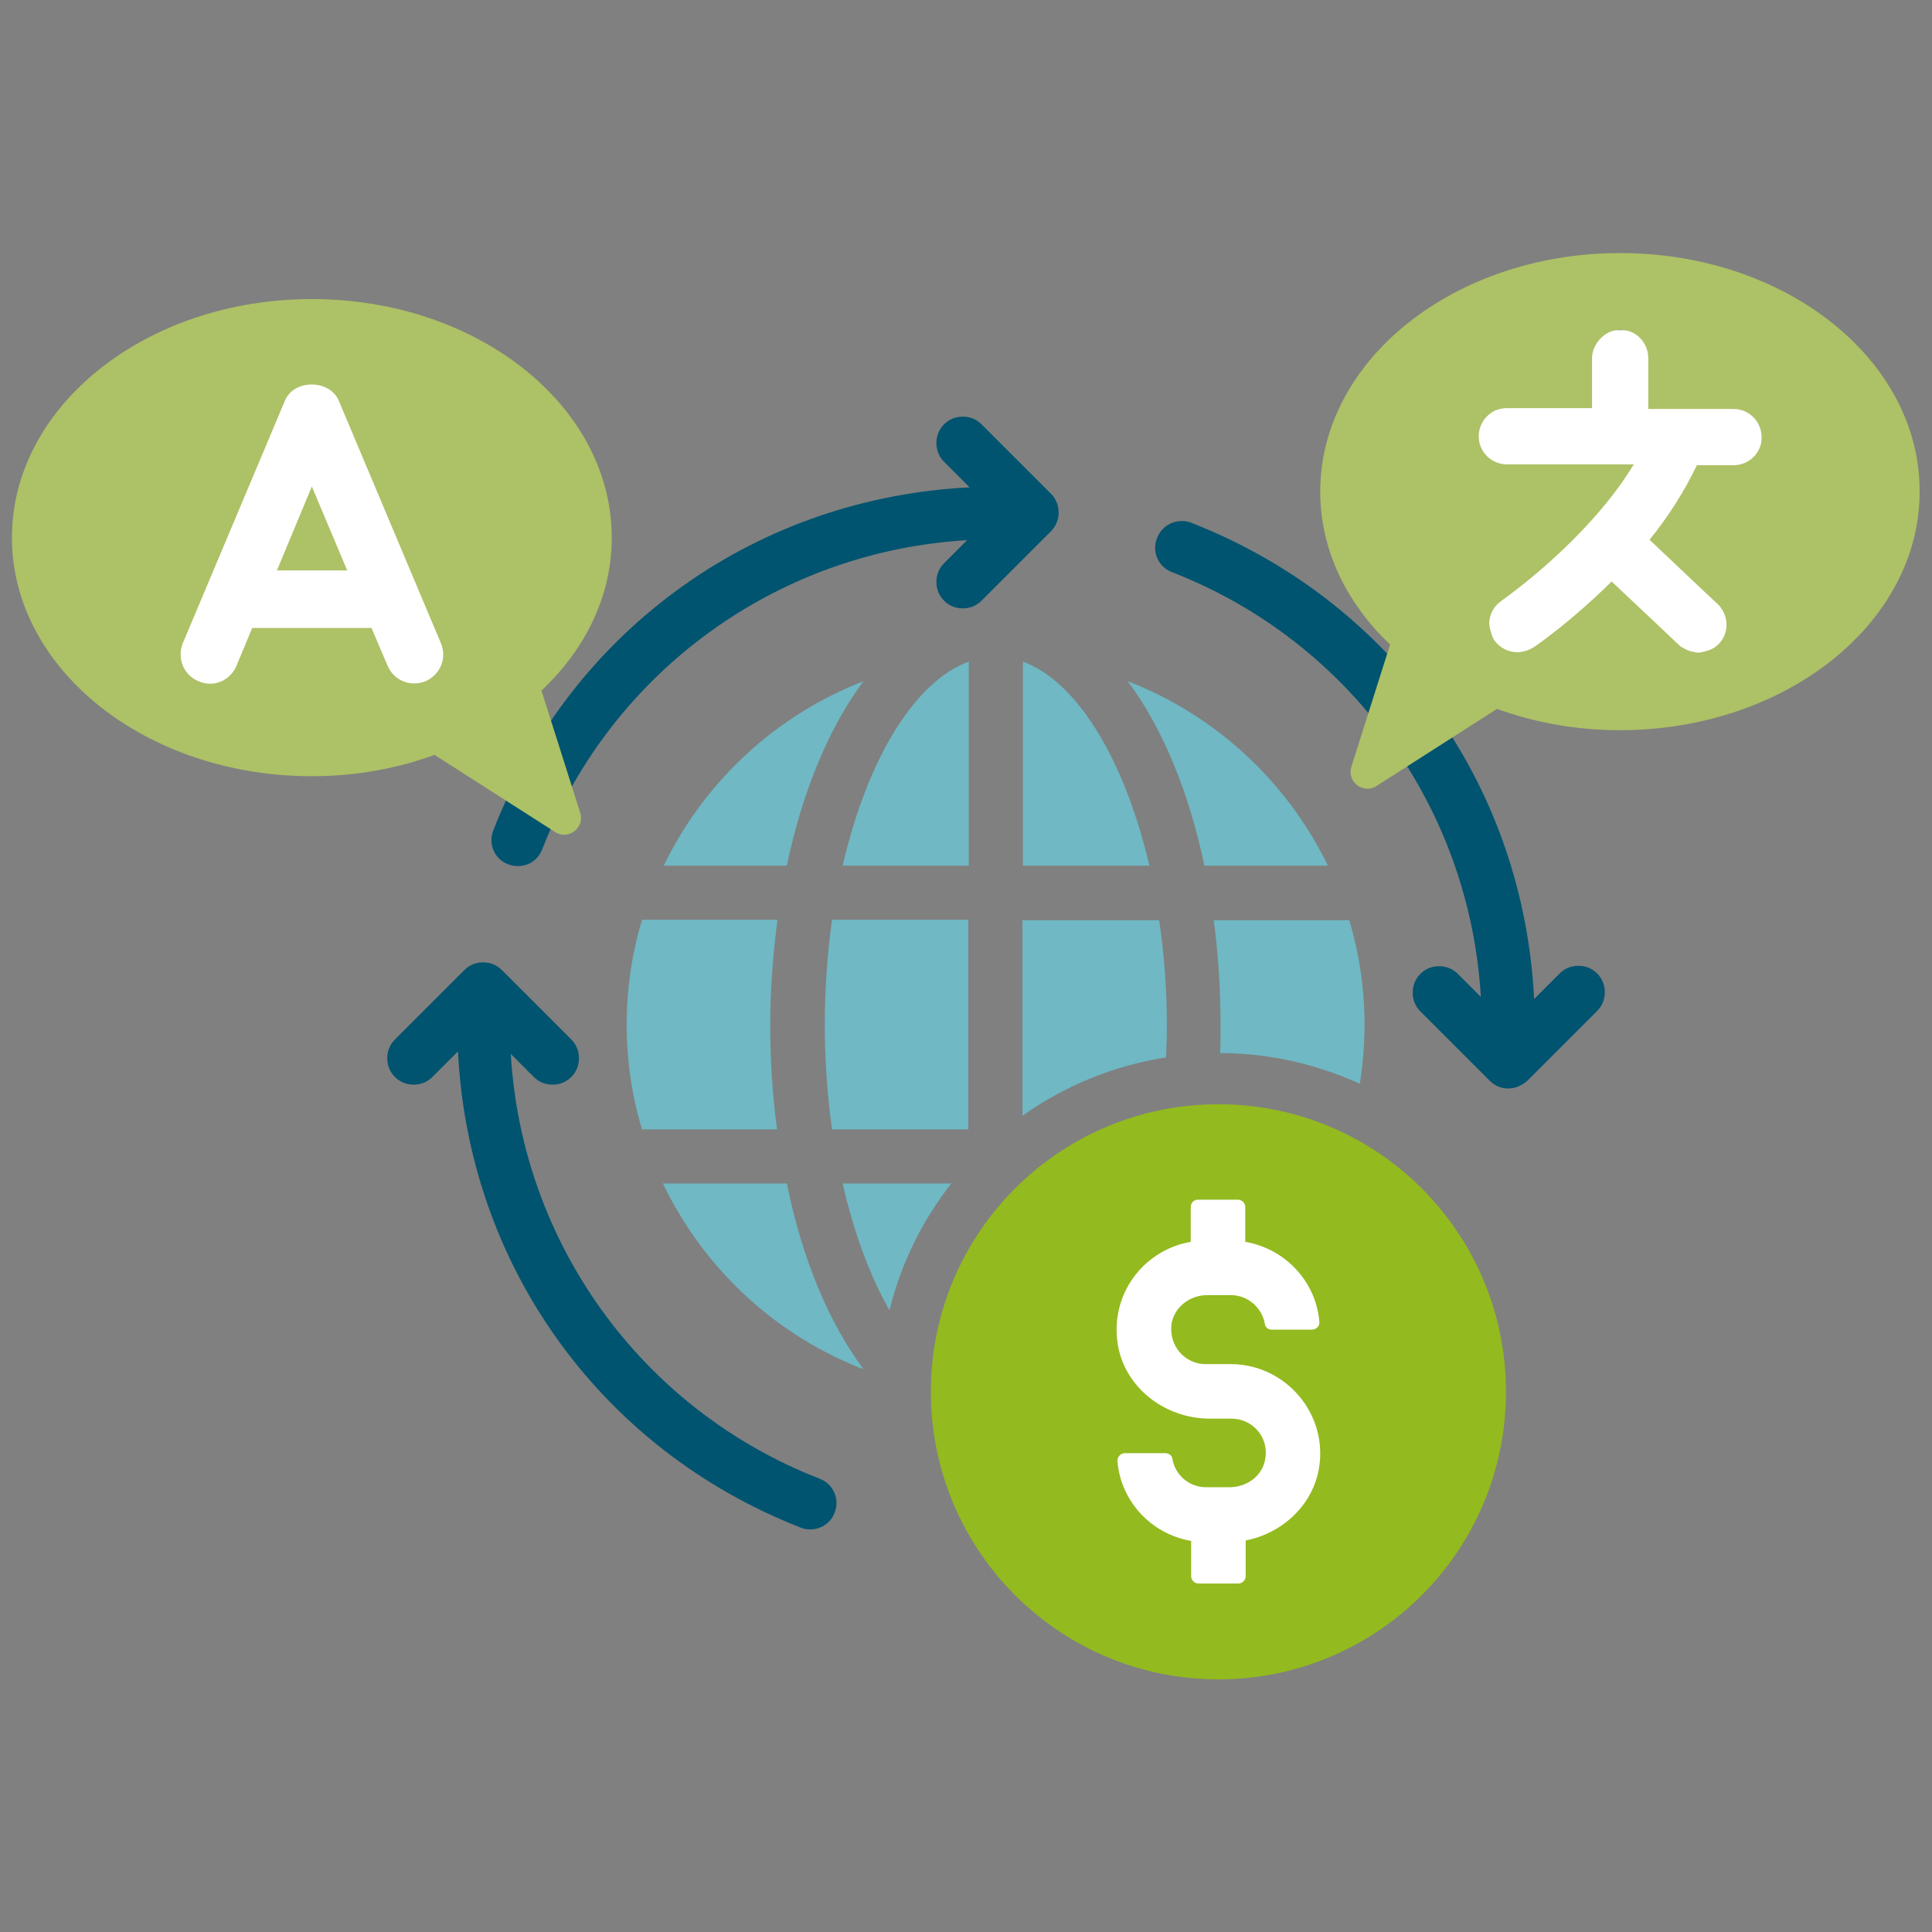
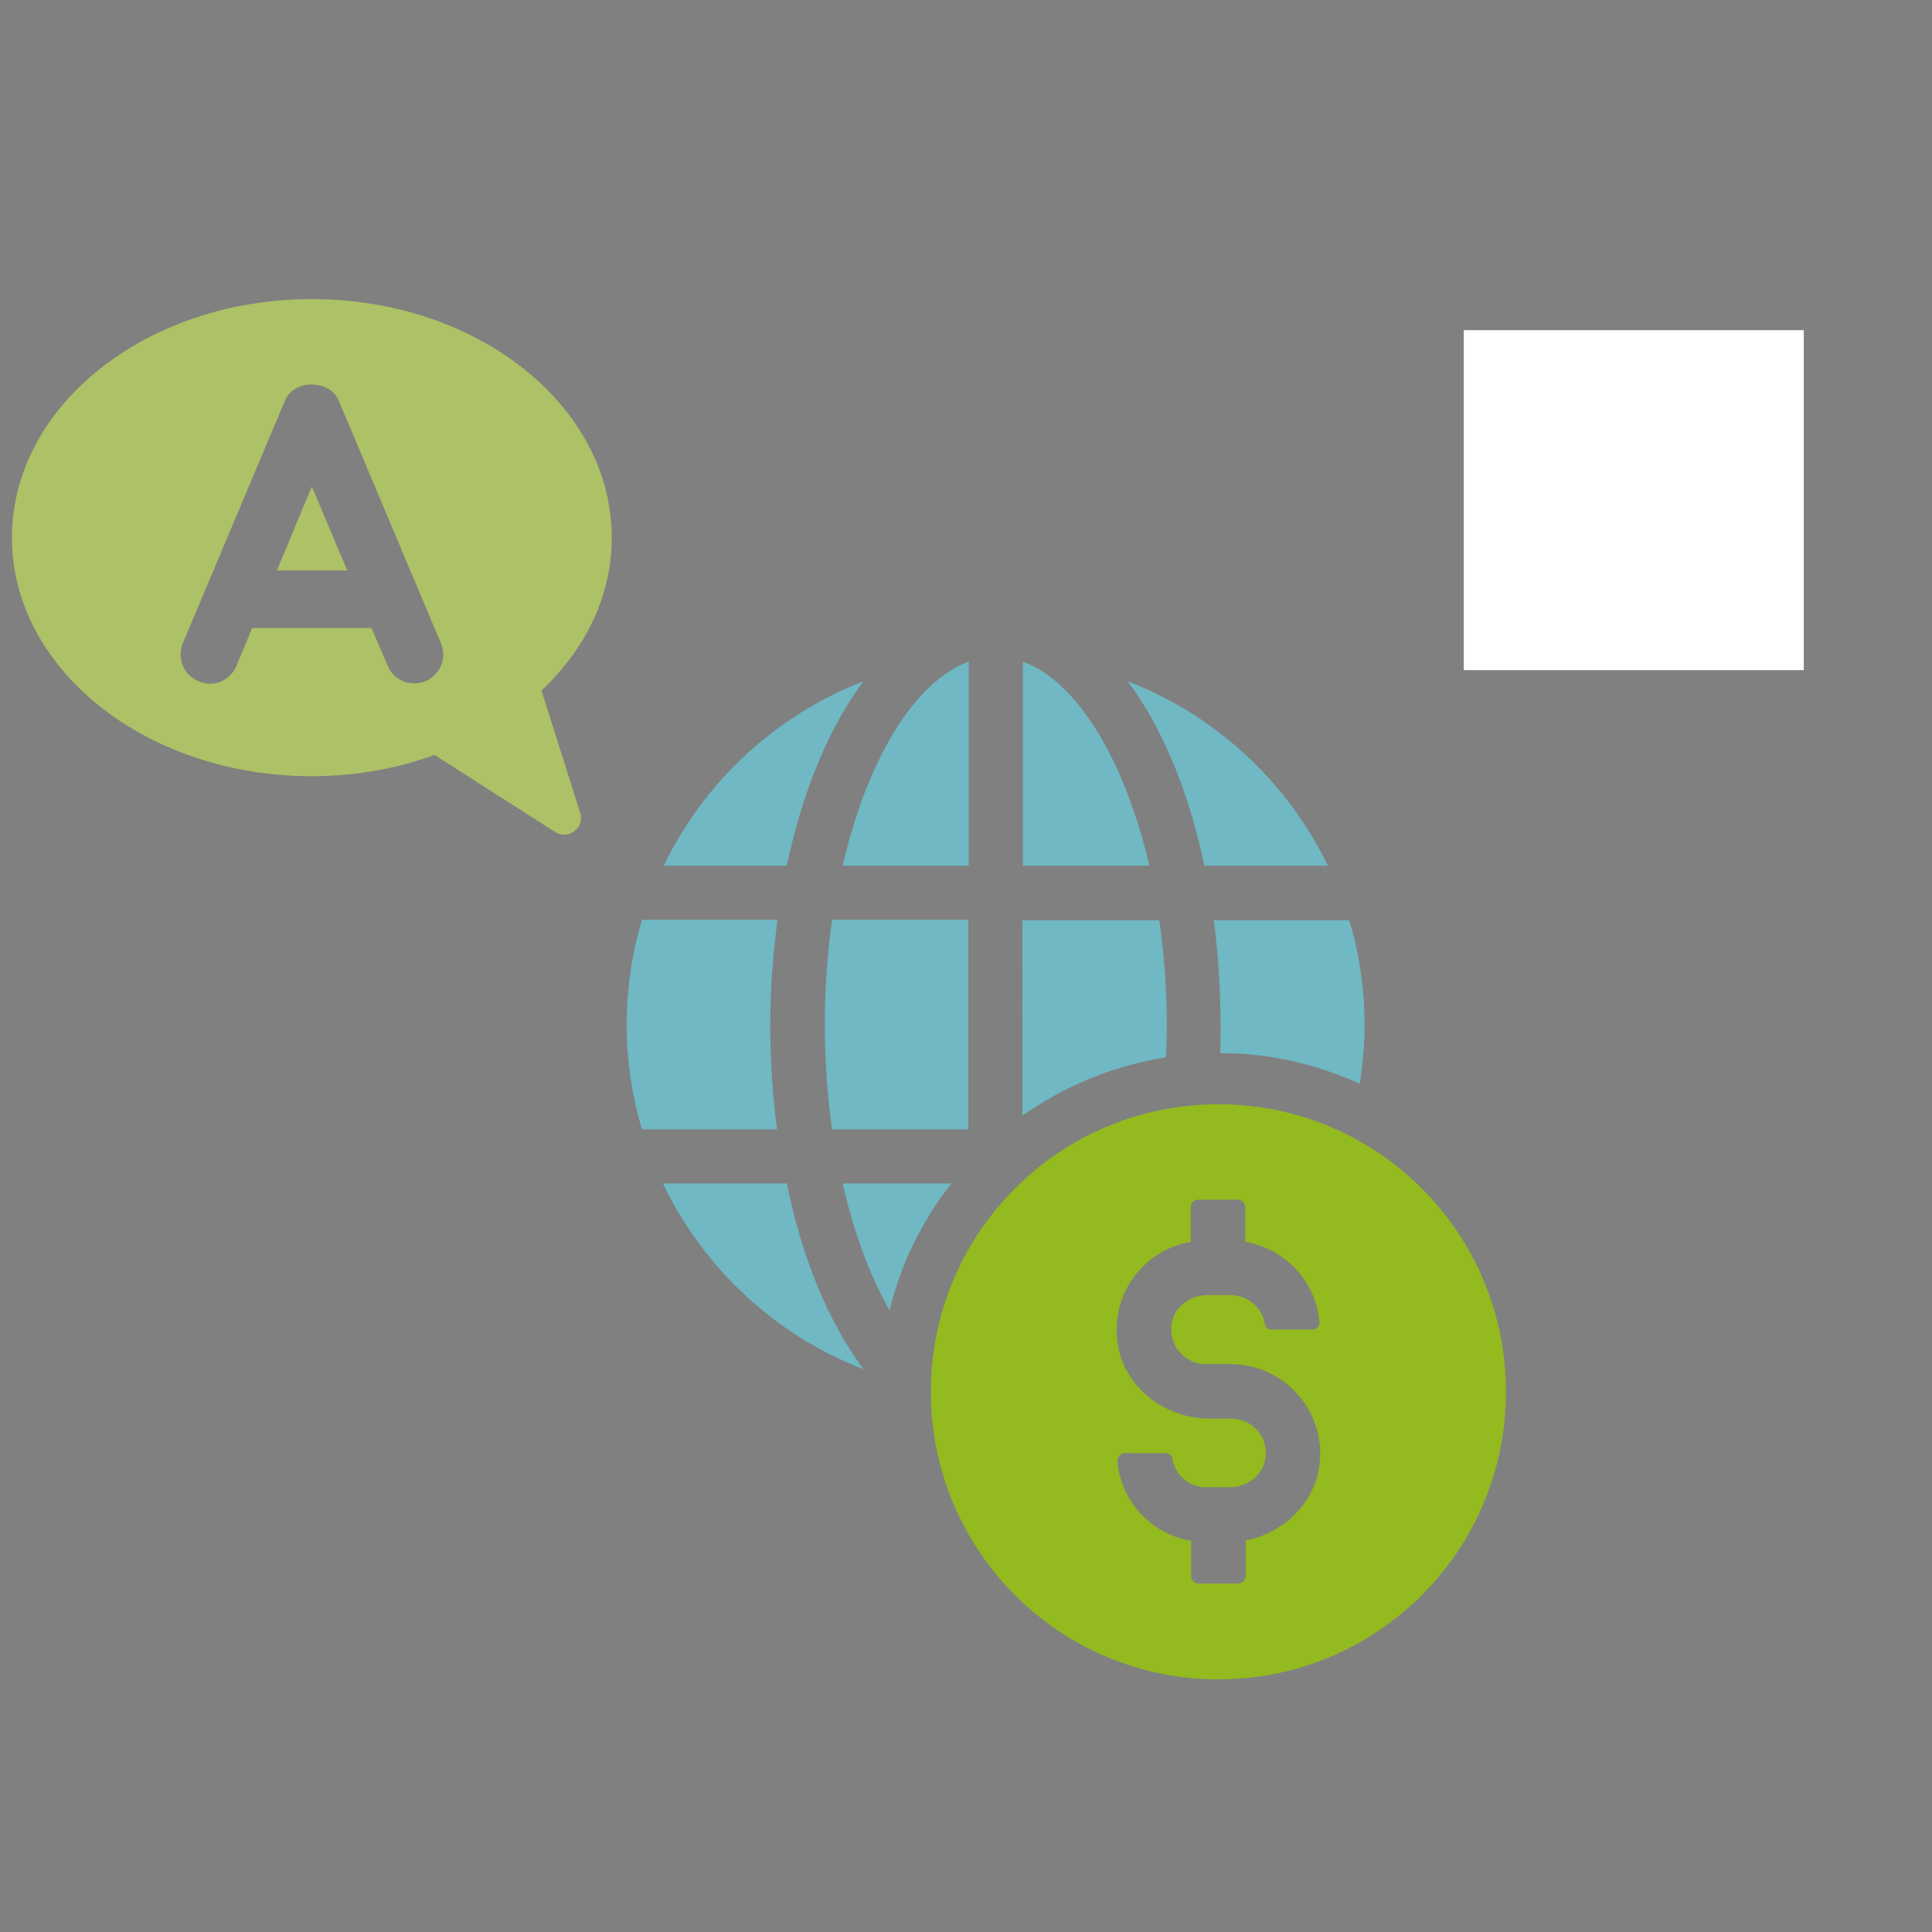
<svg xmlns="http://www.w3.org/2000/svg" viewBox="0 0 453.5 453.5" y="0" x="0" id="Ebene_1" xml:space="preserve">
  <rect x="0" y="0" width="453.5" height="453.5" fill="#808080" stroke="none" />
  <style>    .st3{fill:#fff}.st5{fill:#adc166}  </style>
  <path d="M202.7 321.4c-20.6-7.9-37.5-23.6-47.1-43.6h29.1c3.6 17.7 9.8 32.6 18 43.6zm6.1-13.8c-4.6-8.1-8.4-18.3-11-29.8h25.5c-6.9 8.8-11.9 19-14.5 29.8zm-13.5-42.5c-1.1-8-1.7-16.2-1.7-24.5 0-8.4.6-16.7 1.7-24.7h32v49.2h-32zm-39.5-61.9c9.6-19.9 26.5-35.4 46.9-43.3-8.1 10.8-14.4 26-18 43.3h-28.9zm-5.1 61.9c-2.4-7.9-3.6-16.2-3.6-24.5 0-8.4 1.2-16.7 3.6-24.7h31.8c-1.1 8.4-1.7 16.7-1.7 24.7 0 8.1.5 16.3 1.6 24.5h-31.7zm47.1-61.9c5.8-25.2 17-43.3 29.6-47.9v47.9h-29.6zm42.3 12.8h32c1.2 8.2 1.8 16.5 1.8 24.7 0 2.8-.1 5.2-.2 7.5-12.1 1.9-23.7 6.6-33.7 13.7V216zm42.6-12.8c-3.6-17.3-9.9-32.5-18-43.3 20.5 7.9 37.4 23.5 47 43.3h-29zm36.5 51.2c-10.4-4.7-21.4-7.2-32.8-7.2.1-2.1.1-4.3.1-6.5 0-8.2-.5-16.5-1.6-24.7h31.8c2.4 7.9 3.6 16.2 3.6 24.7 0 4.5-.4 9.1-1.1 13.7zm-79.1-51.2v-47.9c12.6 4.6 23.8 22.7 29.7 47.9h-29.7z" fill="#6fb8c4" />
-   <path d="M121.6 203.3c-.8 0-1.5-.1-2.3-.4-3.2-1.2-4.8-4.8-3.5-8 9.1-23.3 24.5-43.2 44.7-57.5 19.6-13.9 42.8-21.8 67.1-23l-6-6c-2.4-2.4-2.4-6.4 0-8.8 1.2-1.2 2.7-1.8 4.4-1.8 1.7 0 3.2.6 4.4 1.8l16.3 16.3c2.4 2.4 2.4 6.4 0 8.8L230.4 141c-1.2 1.2-2.7 1.8-4.4 1.8-1.7 0-3.2-.6-4.4-1.8-1.2-1.2-1.8-2.7-1.8-4.4 0-1.7.6-3.2 1.8-4.4l5.4-5.4c-44.5 2.6-83.5 30.8-99.7 72.5-.9 2.4-3.1 4-5.7 4zM190.2 359c-.8 0-1.5-.1-2.2-.4-23.3-9.1-43.2-24.5-57.5-44.7-13.9-19.6-21.8-42.8-23-67.1l-6 6c-1.2 1.2-2.7 1.8-4.4 1.8-1.7 0-3.2-.6-4.4-1.8-1.2-1.2-1.8-2.7-1.8-4.4 0-1.7.6-3.2 1.8-4.4l16.3-16.3c1.2-1.2 2.7-1.8 4.4-1.8s3.2.6 4.4 1.8l16.3 16.3c1.2 1.2 1.8 2.7 1.8 4.4 0 1.7-.6 3.2-1.8 4.4-1.2 1.2-2.7 1.8-4.4 1.8-1.7 0-3.2-.6-4.4-1.8l-5.4-5.4c2.6 44.5 30.8 83.5 72.5 99.7 3.2 1.2 4.8 4.8 3.5 8-.9 2.4-3.2 3.9-5.7 3.9zm163.9-103.5c-1.7 0-3.2-.6-4.4-1.8l-16.3-16.3c-2.4-2.4-2.4-6.4 0-8.8 1.2-1.2 2.7-1.8 4.4-1.8s3.2.6 4.4 1.8l5.4 5.4c-2.6-44.5-30.8-83.5-72.5-99.7-3.2-1.2-4.8-4.8-3.5-8 .9-2.4 3.2-4 5.8-4 .8 0 1.5.1 2.2.4 23.3 9.1 43.2 24.5 57.5 44.7 13.9 19.6 21.8 42.8 23 67.1l6-6c1.2-1.2 2.7-1.8 4.4-1.8 1.7 0 3.2.6 4.4 1.8 2.4 2.4 2.4 6.4 0 8.8l-16.3 16.3c-1.3 1.2-2.9 1.9-4.5 1.9z" fill="#005470" />
-   <path class="st3" d="M245 277.8h83.7v101.1H245z" />
+   <path class="st3" d="M245 277.8h83.7H245z" />
  <path d="M286 259.2c-37.3 0-67.5 30.2-67.5 67.5s30.2 67.5 67.5 67.5 67.5-30.2 67.5-67.5-30.2-67.5-67.5-67.5zm-3 61h5.9c12.2 0 22.1 10.6 20.9 23-.9 9.4-8.3 16.6-17.4 18.4v8.4c0 .9-.8 1.7-1.7 1.7h-9.4c-.9 0-1.7-.8-1.7-1.7v-8.3c-9.3-1.6-16.5-9.2-17.3-18.7-.1-1 .8-1.9 1.7-1.9h9.5c.8 0 1.6.5 1.7 1.3.6 3.8 3.9 6.7 7.9 6.7h5.5c4.1 0 7.8-2.7 8.4-6.7.9-5-3-9.4-7.9-9.4H284c-11 0-20.8-7.9-21.8-18.8-1.1-11.3 6.8-20.9 17.3-22.7v-8.2c0-1 .8-1.7 1.7-1.7h9.4c.9 0 1.7.8 1.7 1.7v8.2c9.3 1.6 16.6 9.2 17.4 18.8.1 1-.8 1.8-1.7 1.8h-9.5c-.8 0-1.5-.5-1.6-1.3-.6-3.8-4-6.8-8-6.8h-5.5c-4 0-7.7 2.7-8.4 6.7-.7 5.2 3.1 9.5 8 9.5z" fill="#93ba1f" />
-   <path class="st3" d="M33.4 85.5h79.8v79.8H33.4z" />
  <path class="st5" d="M65 133.9h16.5l-8.3-19.7z" />
  <path class="st5" d="M143.6 126.2c0-30.9-31.5-56-70.4-56-38.9 0-70.4 25.1-70.4 56s31.5 56 70.4 56c10.3 0 20-1.8 28.8-5l28.3 18.1c3.1 2 7-1 5.9-4.5l-9.1-28.7c10.3-9.7 16.5-22.2 16.5-35.9zm-43.7 33.7c-3.5 1.4-7.4-.1-8.9-3.6l-3.8-8.9h-28l-3.7 8.9c-1.1 2.6-3.6 4.2-6.2 4.2-.9 0-1.8-.2-2.7-.6-3.5-1.4-5.1-5.4-3.7-8.9l24-57c2.1-5 10.4-5 12.6 0l24 57c1.5 3.5-.2 7.4-3.6 8.9z" />
  <path class="st3" d="M343.6 77.5h79.8v79.8h-79.8z" />
-   <path class="st5" d="M380.3 59.4c-38.9 0-70.4 25.1-70.4 56 0 13.7 6.2 26.2 16.4 35.9l-9.1 28.7c-1.1 3.5 2.8 6.5 5.9 4.5l28.3-18.1c8.8 3.2 18.6 5 28.8 5 38.9 0 70.4-25.1 70.4-56 .1-30.9-31.4-56-70.3-56zm32.7 45.8c-1 2.4-3.4 4-6.1 4h-8.6c-3 6.3-6.8 12.2-11.1 17.5l13 12.3 3 2.8c2.6 2.5 2.8 6.7.3 9.3-1 1.1-2.3 1.6-3.7 1.9-.4.1-.8.2-1.1.2-.4 0-.8-.1-1.2-.2-.8-.1-1.5-.4-2.2-.8-.4-.2-.8-.4-1.2-.8l-5.6-5.3-10.2-9.6c-1.4 1.4-2.8 2.7-4.2 4-7.5 6.9-13.7 11.2-14.2 11.5-.1 0-.1.1-.2.1-1 .6-2.1.9-3.2 1h-.3c-2.1 0-4.2-1-5.5-2.9-.3-.4-.4-.9-.6-1.4-.4-1.2-.7-2.4-.4-3.6.3-1.7 1.3-3.2 2.8-4.2 0 0 .1 0 .1-.1.8-.6 16.7-11.7 27.8-27.2 1.1-1.5 2.1-3.1 3.1-4.7h-29.8c-3.7 0-6.6-3-6.6-6.6 0-2.7 1.7-5.1 4-6.1.8-.3 1.7-.5 2.6-.5h20V84.1c0-1.6.6-2.9 1.5-4.1 1.2-1.5 3-2.6 5.1-2.6 3.7 0 6.6 3 6.6 6.7V96h20c3.7 0 6.6 3 6.6 6.6 0 .9-.1 1.8-.5 2.6z" />
</svg>